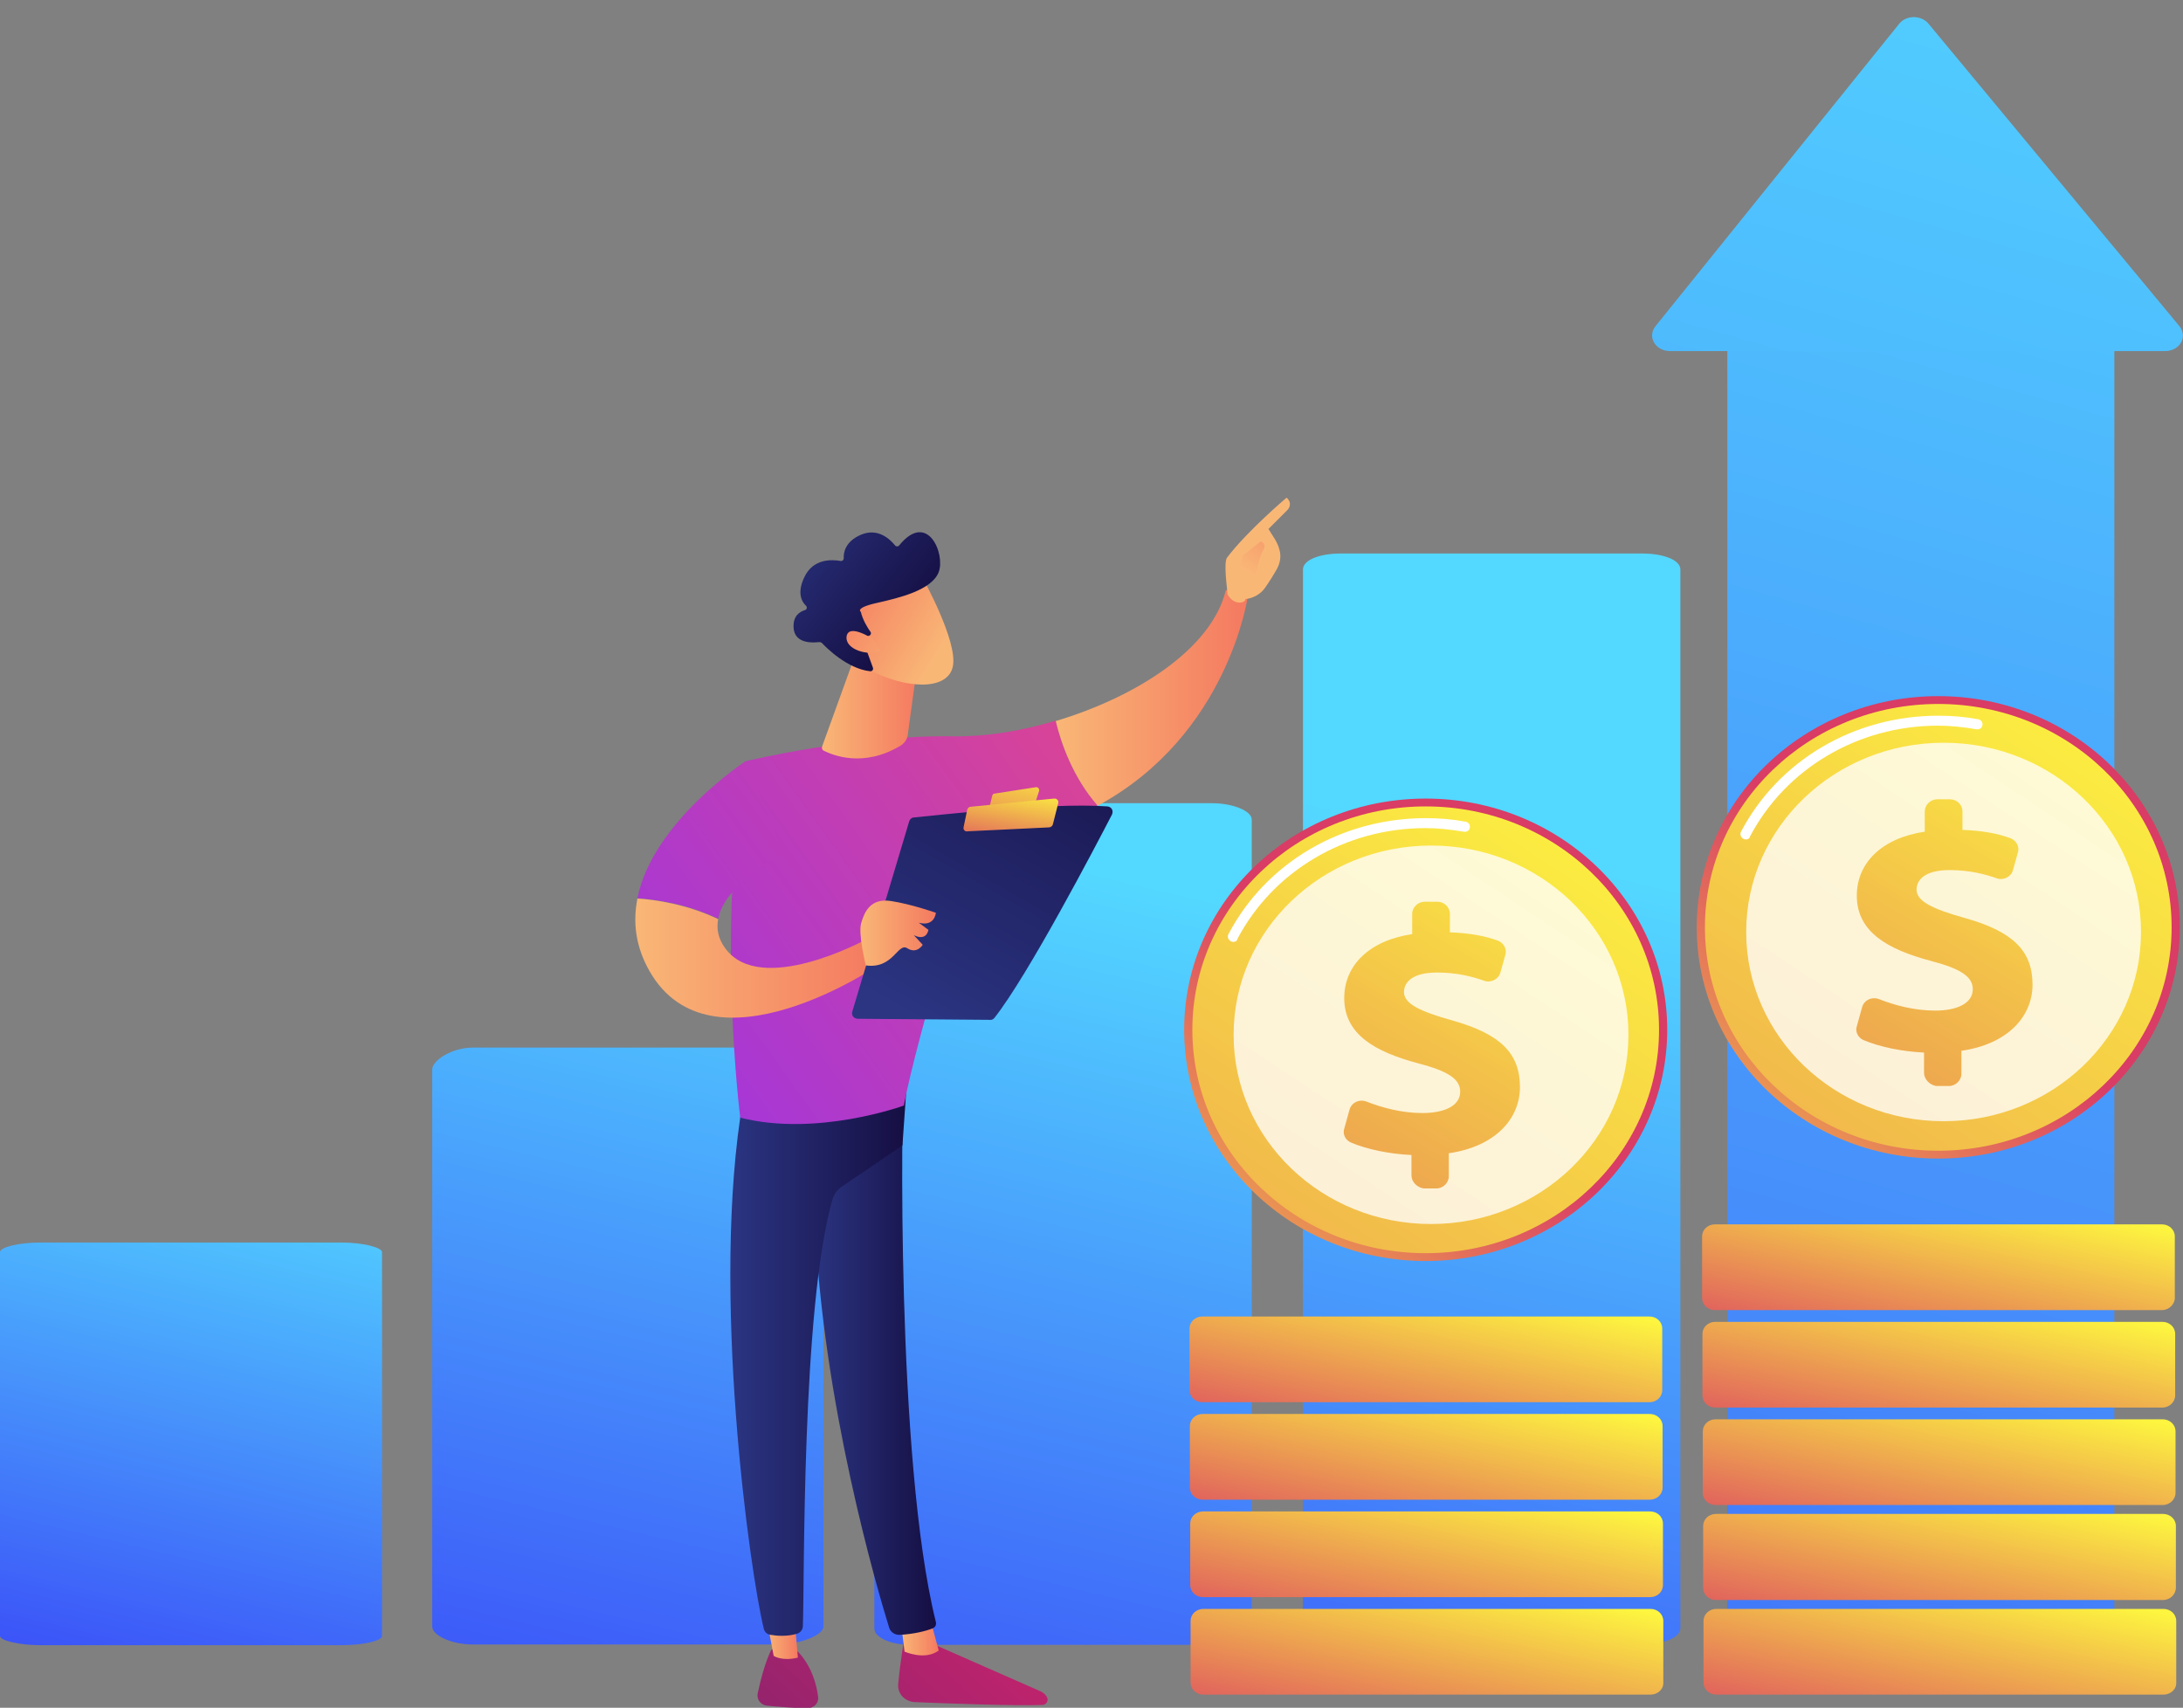
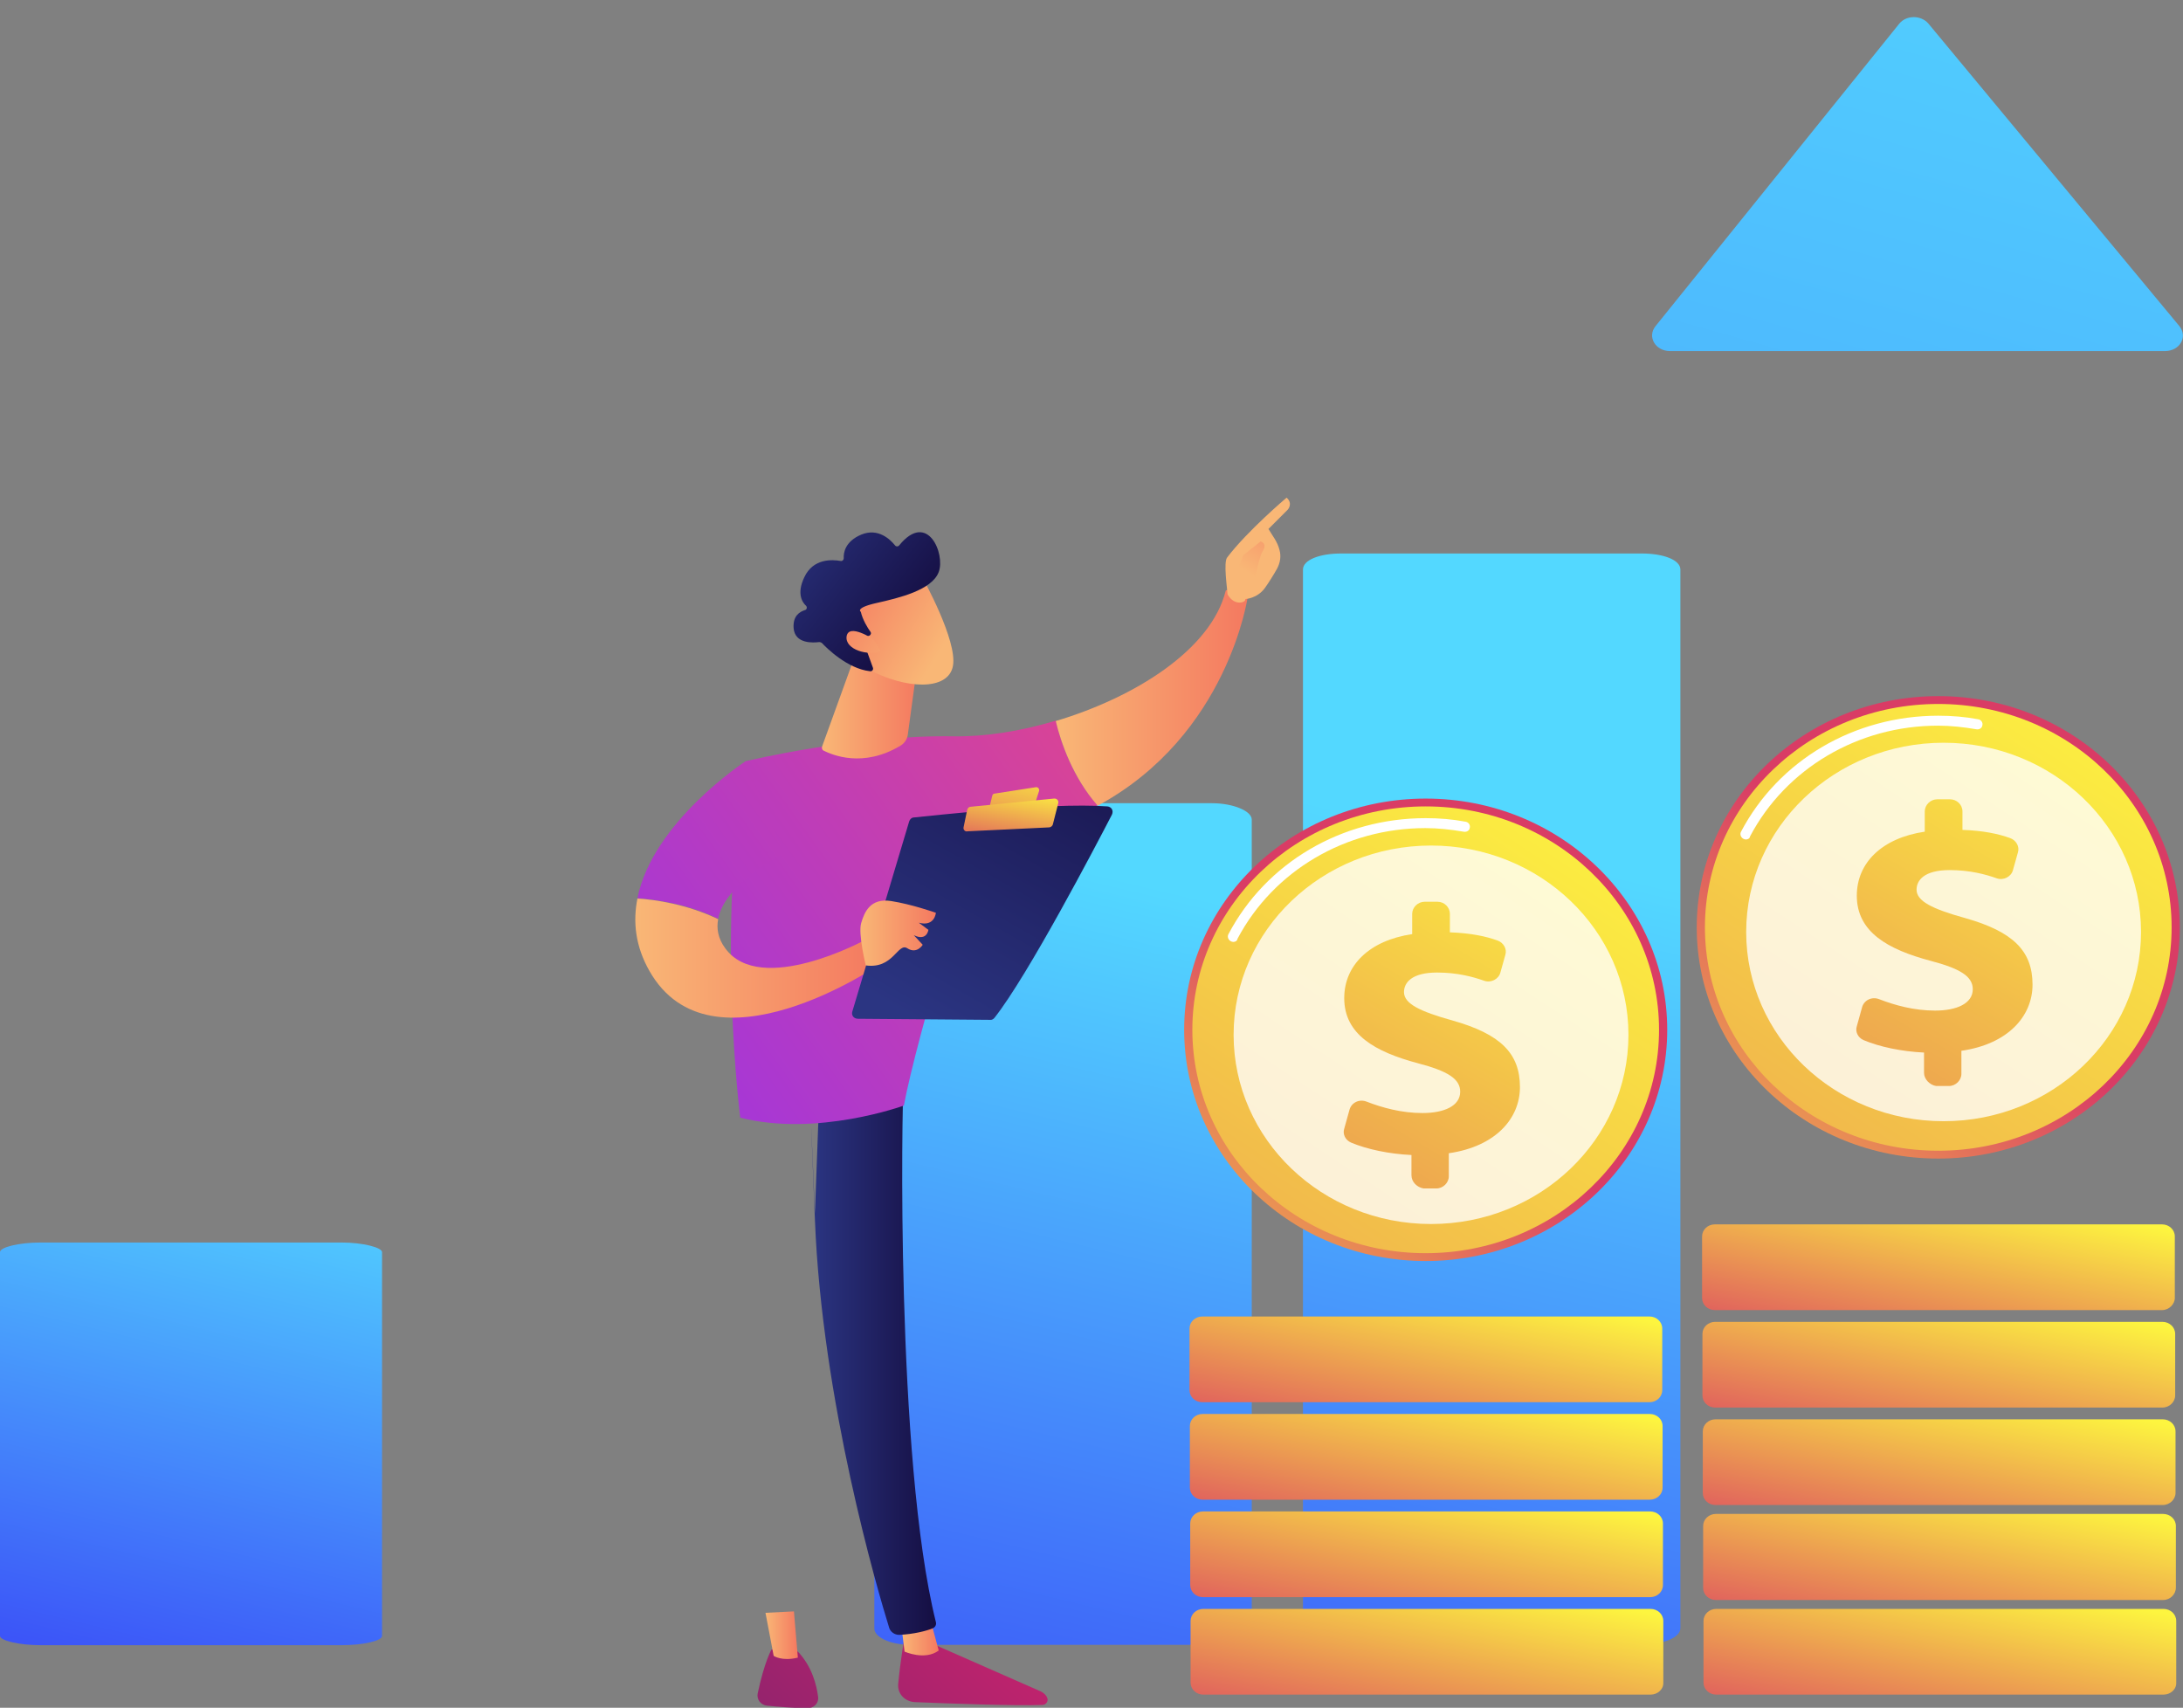
<svg xmlns="http://www.w3.org/2000/svg" version="1.1" id="Layer_1" x="0px" y="0px" viewBox="0 0 613.7 480.1" style="enable-background:new 0 0 613.7 480.1;" xml:space="preserve">
  <rect x="0" y="0" width="613.7" height="480.1" fill="#808080" stroke="none" />
  <style type="text/css">
	.st0{fill:url(#SVGID_1_);}
	.st1{fill:url(#SVGID_00000016779950282305230210000010904673123184195712_);}
	.st2{fill:url(#SVGID_00000083047396182030321630000008720547285496135320_);}
	.st3{fill:url(#SVGID_00000034798385164945498560000002817850367182571393_);}
	.st4{fill:url(#SVGID_00000078729826909513364270000008446155166437656981_);}
	.st5{fill:url(#SVGID_00000178164678860713625990000018306919280736136885_);}
	.st6{fill:url(#SVGID_00000114038916126763760870000010339973169210314652_);}
	.st7{fill:url(#SVGID_00000047038330452293116560000003438667900299946882_);}
	.st8{fill:#FFFFFF;}
	.st9{opacity:0.78;fill:#FFFFFF;enable-background:new    ;}
	.st10{fill:url(#SVGID_00000163044591619280491060000010299781622564062379_);}
	.st11{fill:url(#SVGID_00000111185496162973564510000014517529216887626912_);}
	.st12{fill:url(#SVGID_00000119806897786782378550000009330020879080310916_);}
	.st13{fill:url(#SVGID_00000085963112930694607620000000061533793230852999_);}
	.st14{fill:url(#SVGID_00000070100901949362845080000010997824533633408145_);}
	.st15{fill:url(#SVGID_00000124878866992249970470000008345021221026691516_);}
	.st16{fill:url(#SVGID_00000086675395592024720100000001753098564431317141_);}
	.st17{fill:url(#SVGID_00000054259540120001296920000005492153410922944934_);}
	.st18{fill:url(#SVGID_00000047018917854853075640000005968270288762239634_);}
	.st19{fill:url(#SVGID_00000123423524367948231760000007739783437317147270_);}
	.st20{fill:url(#SVGID_00000104705983191654749770000011340285009618338486_);}
	.st21{fill:url(#SVGID_00000130627748739334259760000004945128120505586332_);}
	.st22{fill:url(#SVGID_00000067951124060025488890000004036283582954471590_);}
	.st23{fill:url(#SVGID_00000072246316078950440560000018118474849622621108_);}
	.st24{fill:url(#SVGID_00000003102417624184828750000005521179138848729743_);}
	.st25{fill:url(#SVGID_00000047763976410891857600000008054326297105488518_);}
	.st26{fill:url(#SVGID_00000054979473725311270280000006761298465916109227_);}
	.st27{fill:url(#SVGID_00000084517769233559830320000004956200817093911474_);}
	.st28{fill:url(#SVGID_00000128463252055504161200000017966941796179742626_);}
	.st29{fill:url(#SVGID_00000067947964026418829500000007246339012422584253_);}
	.st30{fill:url(#SVGID_00000097488847750246665250000013426901966887222402_);}
	.st31{fill:url(#SVGID_00000140733170814149097800000005946790538811113374_);}
	.st32{fill:url(#SVGID_00000126315381154701689890000002936551100577093283_);}
	.st33{fill:url(#SVGID_00000009559889194222995520000016122325597361702580_);}
	.st34{fill:url(#SVGID_00000164484541734723173970000002609101477807909028_);}
	.st35{fill:url(#SVGID_00000093175648853970263600000004869221601582279553_);}
	.st36{fill:url(#SVGID_00000065761199823482675400000002987530675023493281_);}
	.st37{fill:url(#SVGID_00000060007801243027143640000017492467623516207541_);}
	.st38{fill:url(#SVGID_00000129186819719803442480000011616846166432970146_);}
	.st39{fill:url(#SVGID_00000037691979299258155730000017055594248396397212_);}
	.st40{fill:url(#SVGID_00000151545789700573356400000017465892027899746710_);}
	.st41{fill:url(#SVGID_00000150100212060463643130000016359390395498045868_);}
	.st42{fill:url(#SVGID_00000135667830436152526080000015966261634294874014_);}
</style>
  <g id="Background">
</g>
  <g id="Illustration">
    <g>
      <linearGradient id="SVGID_1_" gradientUnits="userSpaceOnUse" x1="209.903" y1="226.438" x2="143.181" y2="-52.581" gradientTransform="matrix(1 0 0 -1 0 465.725)">
        <stop offset="0" style="stop-color:#53D8FF" />
        <stop offset="1" style="stop-color:#3840F7" />
      </linearGradient>
-       <path class="st0" d="M218.6,294.5H133c-6,0-11.5,3.6-11.5,6.2v156.5c0,2.6,5.5,5.1,11.5,5.1h85.6c6,0,12.9-2.5,12.9-5.1V300.7    C231.6,298.2,224.6,294.5,218.6,294.5z" />
      <linearGradient id="SVGID_00000179608175753426911800000016798046622183043501_" gradientUnits="userSpaceOnUse" x1="74.016" y1="144.766" x2="32.975" y2="-26.861" gradientTransform="matrix(1 0 0 -1 0 465.725)">
        <stop offset="0" style="stop-color:#53D8FF" />
        <stop offset="1" style="stop-color:#3840F7" />
      </linearGradient>
      <path style="fill:url(#SVGID_00000179608175753426911800000016798046622183043501_);" d="M107.4,352c0-1.3-5.4-2.7-11.4-2.7H11.4    c-6,0-11.4,1.3-11.4,2.7v107.9c0,1.3,5.4,2.6,11.4,2.6H96c6,0,11.4-1.2,11.4-2.6V352z" />
      <linearGradient id="SVGID_00000144297382866211011150000002375856333659443123_" gradientUnits="userSpaceOnUse" x1="626.712" y1="498.14" x2="405.025" y2="-289.281" gradientTransform="matrix(1 0 0 -1 0 465.725)">
        <stop offset="0" style="stop-color:#53D8FF" />
        <stop offset="1" style="stop-color:#3840F7" />
      </linearGradient>
-       <path style="fill:url(#SVGID_00000144297382866211011150000002375856333659443123_);" d="M594.4,95.7c0-3.3-6.5-5.7-12.5-5.7    h-85.7c-6,0-10.6,2.5-10.6,5.7v359.8c0,3.3,4.6,6.8,10.6,6.8h85.7c6,0,12.5-3.6,12.5-6.8V95.7z" />
      <linearGradient id="SVGID_00000160165737914033286260000012892769774532545464_" gradientUnits="userSpaceOnUse" x1="321.727" y1="217.283" x2="253.679" y2="-67.28" gradientTransform="matrix(1 0 0 -1 0 465.725)">
        <stop offset="0" style="stop-color:#53D8FF" />
        <stop offset="1" style="stop-color:#3840F7" />
      </linearGradient>
      <path style="fill:url(#SVGID_00000160165737914033286260000012892769774532545464_);" d="M351.9,230.4c0-2.4-5.2-4.6-11.2-4.6    h-84.6c-6,0-10.3,2.2-10.3,4.6v227.4c0,2.4,4.3,4.6,10.3,4.6h84.6c6,0,11.2-2.2,11.2-4.6V230.4z" />
      <linearGradient id="SVGID_00000145021427363203106990000016678265301392387459_" gradientUnits="userSpaceOnUse" x1="435.51" y1="224.378" x2="360.604" y2="-88.864" gradientTransform="matrix(1 0 0 -1 0 465.725)">
        <stop offset="0" style="stop-color:#53D8FF" />
        <stop offset="1" style="stop-color:#3840F7" />
      </linearGradient>
      <path style="fill:url(#SVGID_00000145021427363203106990000016678265301392387459_);" d="M472.4,160.1c0-2.7-4.8-4.5-10.8-4.5H377    c-6,0-10.7,1.8-10.7,4.5v297.6c0,2.7,4.7,4.6,10.7,4.6h84.6c6,0,10.8-1.9,10.8-4.6V160.1z" />
      <linearGradient id="SVGID_00000175323322701907415540000015774167769035020460_" gradientUnits="userSpaceOnUse" x1="585.017" y1="534.657" x2="319.255" y2="-409.315" gradientTransform="matrix(1 0 0 -1 0 465.725)">
        <stop offset="0" style="stop-color:#53D8FF" />
        <stop offset="1" style="stop-color:#3840F7" />
      </linearGradient>
      <path style="fill:url(#SVGID_00000175323322701907415540000015774167769035020460_);" d="M465.4,91.7l68.5-85    c2-2.5,6.1-2.5,8.2-0.1l70.6,85.1c2.4,3,0.1,7-4.1,7H469.5C465.4,98.7,463,94.7,465.4,91.7z" />
    </g>
    <g>
      <g>
        <linearGradient id="SVGID_00000083779130403378664930000001411799008534073492_" gradientUnits="userSpaceOnUse" x1="454.255" y1="99.818" x2="543.129" y2="202.976" gradientTransform="matrix(1 0 0 -1 0 465.725)">
          <stop offset="0" style="stop-color:#FDF53F" />
          <stop offset="1" style="stop-color:#D93C65" />
        </linearGradient>
        <ellipse style="fill:url(#SVGID_00000083779130403378664930000001411799008534073492_);" cx="544.9" cy="260.7" rx="67.9" ry="65" />
        <linearGradient id="SVGID_00000111163136961604930550000003091210095977374858_" gradientUnits="userSpaceOnUse" x1="593.089" y1="277.832" x2="331.67" y2="-117.098" gradientTransform="matrix(1 0 0 -1 0 465.725)">
          <stop offset="0" style="stop-color:#FDF53F" />
          <stop offset="1" style="stop-color:#D93C65" />
        </linearGradient>
        <ellipse style="fill:url(#SVGID_00000111163136961604930550000003091210095977374858_);" cx="544.9" cy="260.7" rx="65.6" ry="62.8" />
        <path class="st8" d="M490.8,236c-0.2,0-0.5-0.1-0.7-0.2c-0.7-0.4-1-1.2-0.7-1.9c10.6-20.2,31.9-32.7,55.5-32.7     c3.8,0,7.5,0.3,11.2,1c0.8,0.1,1.4,0.9,1.2,1.7c-0.1,0.8-0.9,1.3-1.8,1.1c-3.5-0.6-7.1-1-10.7-1c-22.4,0-42.7,12-52.8,31.1     C491.9,235.7,491.4,236,490.8,236z" />
        <ellipse class="st9" cx="546.4" cy="262" rx="55.5" ry="53.2" />
        <g>
          <linearGradient id="SVGID_00000121259342935096996960000003876616993580229053_" gradientUnits="userSpaceOnUse" x1="584.946" y1="265.804" x2="447.308" y2="34.732" gradientTransform="matrix(1 0 0 -1 0 465.725)">
            <stop offset="0" style="stop-color:#FDF53F" />
            <stop offset="1" style="stop-color:#D93C65" />
          </linearGradient>
          <path style="fill:url(#SVGID_00000121259342935096996960000003876616993580229053_);" d="M540.9,301.6v-5.7      c-6.3-0.3-12.5-1.6-17-3.5c-1.6-0.7-2.4-2.4-1.9-3.9l1.5-5.4c0.6-2,2.8-3,4.8-2.2c4.4,1.7,9.8,3.2,15.7,3.2c6.1,0,10.6-2,10.6-6      c0-3.6-3.5-5.8-11.9-8c-12-3.2-20.7-8.1-20.7-18.3c0-9.2,7-16.2,19.1-18v-5.7c0-1.8,1.6-3.4,3.5-3.4h3.6c1.9,0,3.5,1.5,3.5,3.4      v5.2c5.8,0.2,10.1,1.1,13.4,2.3c1.7,0.6,2.7,2.4,2.2,4l-1.4,5c-0.5,1.9-2.7,3-4.6,2.3c-3.1-1.1-7.5-2.3-13.2-2.3      c-7.2,0-9.3,2.9-9.3,5.5c0,3.2,4.3,5.4,13.7,8c13.4,3.8,18.9,9.2,18.9,18.7c0,8.8-6.8,16.7-20,18.6v6.5c0,1.8-1.6,3.4-3.5,3.4      h-3.6C542.5,305,540.9,303.4,540.9,301.6z" />
        </g>
      </g>
      <linearGradient id="SVGID_00000144320619103759336610000003722493646909206943_" gradientUnits="userSpaceOnUse" x1="549.767" y1="132.547" x2="537.028" y2="71.826" gradientTransform="matrix(1 0 0 -1 0 465.725)">
        <stop offset="0" style="stop-color:#FDF53F" />
        <stop offset="1" style="stop-color:#D93C65" />
      </linearGradient>
      <path style="fill:url(#SVGID_00000144320619103759336610000003722493646909206943_);" d="M607.8,368.3H482.1c-2,0-3.6-1.5-3.6-3.4    v-17.3c0-1.9,1.6-3.4,3.6-3.4h125.7c2,0,3.6,1.5,3.6,3.4v17.3C611.4,366.6,609.8,368.3,607.8,368.3z" />
      <linearGradient id="SVGID_00000029026682567160767850000011665754042464079287_" gradientUnits="userSpaceOnUse" x1="549.869" y1="105.144" x2="537.129" y2="44.424" gradientTransform="matrix(1 0 0 -1 0 465.725)">
        <stop offset="0" style="stop-color:#FDF53F" />
        <stop offset="1" style="stop-color:#D93C65" />
      </linearGradient>
      <path style="fill:url(#SVGID_00000029026682567160767850000011665754042464079287_);" d="M607.9,395.7H482.2c-2,0-3.6-1.5-3.6-3.4    v-17.3c0-1.9,1.6-3.4,3.6-3.4h125.7c2,0,3.6,1.5,3.6,3.4v17.3C611.5,394.1,609.9,395.7,607.9,395.7z" />
      <linearGradient id="SVGID_00000080168808473651241590000016968809345885600404_" gradientUnits="userSpaceOnUse" x1="549.968" y1="77.743" x2="537.228" y2="17.022" gradientTransform="matrix(1 0 0 -1 0 465.725)">
        <stop offset="0" style="stop-color:#FDF53F" />
        <stop offset="1" style="stop-color:#D93C65" />
      </linearGradient>
      <path style="fill:url(#SVGID_00000080168808473651241590000016968809345885600404_);" d="M608,423.1H482.3c-2,0-3.6-1.5-3.6-3.4    v-17.3c0-1.9,1.6-3.4,3.6-3.4H608c2,0,3.6,1.5,3.6,3.4v17.3C611.6,421.5,610,423.1,608,423.1z" />
      <linearGradient id="SVGID_00000020372216377992440260000016905464729312914053_" gradientUnits="userSpaceOnUse" x1="550.072" y1="51.05" x2="537.333" y2="-9.671" gradientTransform="matrix(1 0 0 -1 0 465.725)">
        <stop offset="0" style="stop-color:#FDF53F" />
        <stop offset="1" style="stop-color:#D93C65" />
      </linearGradient>
      <path style="fill:url(#SVGID_00000020372216377992440260000016905464729312914053_);" d="M608.1,449.8H482.4c-2,0-3.6-1.5-3.6-3.4    V429c0-1.9,1.6-3.4,3.6-3.4h125.7c2,0,3.6,1.5,3.6,3.4v17.3C611.7,448.2,610.1,449.8,608.1,449.8z" />
      <linearGradient id="SVGID_00000111880322454760654780000010646583529752801951_" gradientUnits="userSpaceOnUse" x1="550.177" y1="24.355" x2="537.437" y2="-36.366" gradientTransform="matrix(1 0 0 -1 0 465.725)">
        <stop offset="0" style="stop-color:#FDF53F" />
        <stop offset="1" style="stop-color:#D93C65" />
      </linearGradient>
      <path style="fill:url(#SVGID_00000111880322454760654780000010646583529752801951_);" d="M608.2,476.4H482.5c-2,0-3.6-1.5-3.6-3.4    v-17.3c0-1.9,1.6-3.4,3.6-3.4h125.7c2,0,3.6,1.5,3.6,3.4V473C611.9,474.9,610.2,476.4,608.2,476.4z" />
    </g>
    <g>
      <g>
        <linearGradient id="SVGID_00000116219622338406335110000013218971255755674813_" gradientUnits="userSpaceOnUse" x1="310.162" y1="70.993" x2="399.036" y2="174.15" gradientTransform="matrix(1 0 0 -1 0 465.725)">
          <stop offset="0" style="stop-color:#FDF53F" />
          <stop offset="1" style="stop-color:#D93C65" />
        </linearGradient>
        <ellipse style="fill:url(#SVGID_00000116219622338406335110000013218971255755674813_);" cx="400.8" cy="289.5" rx="67.9" ry="65" />
        <linearGradient id="SVGID_00000136384165874232402380000015871177794097446298_" gradientUnits="userSpaceOnUse" x1="448.996" y1="249.008" x2="187.577" y2="-145.922" gradientTransform="matrix(1 0 0 -1 0 465.725)">
          <stop offset="0" style="stop-color:#FDF53F" />
          <stop offset="1" style="stop-color:#D93C65" />
        </linearGradient>
        <ellipse style="fill:url(#SVGID_00000136384165874232402380000015871177794097446298_);" cx="400.8" cy="289.5" rx="65.6" ry="62.8" />
        <path class="st8" d="M346.7,264.8c-0.2,0-0.5-0.1-0.7-0.2c-0.7-0.4-1-1.2-0.7-1.9c10.6-20.2,31.9-32.7,55.5-32.7     c3.8,0,7.5,0.3,11.2,1c0.8,0.1,1.4,0.9,1.2,1.7c-0.1,0.8-0.9,1.3-1.8,1.1c-3.5-0.6-7.1-1-10.7-1c-22.4,0-42.7,12-52.8,31.1     C347.8,264.5,347.3,264.8,346.7,264.8z" />
        <ellipse class="st9" cx="402.3" cy="290.9" rx="55.5" ry="53.2" />
        <g>
          <linearGradient id="SVGID_00000170977204841988498520000018101887765610292408_" gradientUnits="userSpaceOnUse" x1="440.852" y1="236.981" x2="303.214" y2="5.909" gradientTransform="matrix(1 0 0 -1 0 465.725)">
            <stop offset="0" style="stop-color:#FDF53F" />
            <stop offset="1" style="stop-color:#D93C65" />
          </linearGradient>
          <path style="fill:url(#SVGID_00000170977204841988498520000018101887765610292408_);" d="M396.8,330.4v-5.7      c-6.3-0.3-12.5-1.6-17-3.5c-1.6-0.7-2.4-2.4-1.9-3.9l1.5-5.4c0.6-2,2.8-3,4.8-2.2c4.4,1.7,9.8,3.2,15.7,3.2c6.1,0,10.6-2,10.6-6      c0-3.6-3.5-5.8-11.9-8c-12-3.2-20.7-8.1-20.7-18.3c0-9.2,7-16.2,19.1-18v-5.7c0-1.8,1.6-3.4,3.5-3.4h3.6c1.9,0,3.5,1.5,3.5,3.4      v5.2c5.8,0.2,10.1,1.1,13.4,2.3c1.7,0.6,2.7,2.4,2.2,4l-1.4,5c-0.5,1.9-2.7,3-4.6,2.3c-3.1-1.1-7.5-2.3-13.2-2.3      c-7.2,0-9.3,2.9-9.3,5.5c0,3.2,4.3,5.4,13.7,8c13.4,3.8,18.9,9.2,18.9,18.7c0,8.8-6.8,16.7-20,18.6v6.5c0,1.8-1.6,3.4-3.5,3.4      h-3.6C398.4,333.8,396.8,332.3,396.8,330.4z" />
        </g>
      </g>
      <linearGradient id="SVGID_00000080917331061387774880000000482178519104579515_" gradientUnits="userSpaceOnUse" x1="405.665" y1="106.562" x2="392.925" y2="45.842" gradientTransform="matrix(1 0 0 -1 0 465.725)">
        <stop offset="0" style="stop-color:#FDF53F" />
        <stop offset="1" style="stop-color:#D93C65" />
      </linearGradient>
      <path style="fill:url(#SVGID_00000080917331061387774880000000482178519104579515_);" d="M463.7,394.2H338c-2,0-3.6-1.5-3.6-3.4    v-17.3c0-1.9,1.6-3.4,3.6-3.4h125.7c2,0,3.6,1.5,3.6,3.4v17.3C467.3,392.7,465.7,394.2,463.7,394.2z" />
      <linearGradient id="SVGID_00000128443498317420372600000008197142484388173486_" gradientUnits="userSpaceOnUse" x1="405.764" y1="79.161" x2="393.024" y2="18.44" gradientTransform="matrix(1 0 0 -1 0 465.725)">
        <stop offset="0" style="stop-color:#FDF53F" />
        <stop offset="1" style="stop-color:#D93C65" />
      </linearGradient>
      <path style="fill:url(#SVGID_00000128443498317420372600000008197142484388173486_);" d="M463.8,421.6H338.1c-2,0-3.6-1.5-3.6-3.4    v-17.3c0-1.9,1.6-3.4,3.6-3.4h125.7c2,0,3.6,1.5,3.6,3.4v17.3C467.4,420.1,465.8,421.6,463.8,421.6z" />
      <linearGradient id="SVGID_00000039131333141157137750000003443949476985970345_" gradientUnits="userSpaceOnUse" x1="405.863" y1="51.759" x2="393.123" y2="-8.962" gradientTransform="matrix(1 0 0 -1 0 465.725)">
        <stop offset="0" style="stop-color:#FDF53F" />
        <stop offset="1" style="stop-color:#D93C65" />
      </linearGradient>
      <path style="fill:url(#SVGID_00000039131333141157137750000003443949476985970345_);" d="M463.9,449H338.2c-2,0-3.6-1.5-3.6-3.4    v-17.3c0-1.9,1.6-3.4,3.6-3.4h125.7c2,0,3.6,1.5,3.6,3.4v17.3C467.5,447.5,465.9,449,463.9,449z" />
      <linearGradient id="SVGID_00000145025256545795811180000008578639614940134826_" gradientUnits="userSpaceOnUse" x1="405.976" y1="24.354" x2="393.237" y2="-36.367" gradientTransform="matrix(1 0 0 -1 0 465.725)">
        <stop offset="0" style="stop-color:#FDF53F" />
        <stop offset="1" style="stop-color:#D93C65" />
      </linearGradient>
      <path style="fill:url(#SVGID_00000145025256545795811180000008578639614940134826_);" d="M464,476.4H338.3c-2,0-3.6-1.5-3.6-3.4    v-17.3c0-1.9,1.6-3.4,3.6-3.4H464c2,0,3.6,1.5,3.6,3.4V473C467.7,474.9,466,476.4,464,476.4z" />
    </g>
    <g>
      <linearGradient id="SVGID_00000093149561119515801130000016274252783560295585_" gradientUnits="userSpaceOnUse" x1="292.097" y1="15.652" x2="173.226" y2="-113.647" gradientTransform="matrix(1 0 0 -1 0 465.725)">
        <stop offset="0" style="stop-color:#CB236D" />
        <stop offset="1" style="stop-color:#4C246D" />
      </linearGradient>
      <path style="fill:url(#SVGID_00000093149561119515801130000016274252783560295585_);" d="M254.3,460.2c0,0-1.2,6.7-1.8,13.3    c-0.2,2.6,1.8,4.8,4.6,5c9.2,0.4,28.9,1.1,35.9,0.8c1.1,0,1.8-1.1,1.4-2c-0.3-0.8-1-1.4-1.8-1.8l-32.5-14.3L254.3,460.2z" />
      <linearGradient id="SVGID_00000116199773858912093750000001119839700223491761_" gradientUnits="userSpaceOnUse" x1="253.288" y1="5.532" x2="263.861" y2="5.532" gradientTransform="matrix(1 0 0 -1 0 465.725)">
        <stop offset="0" style="stop-color:#F9B776" />
        <stop offset="1" style="stop-color:#F47960" />
      </linearGradient>
      <path style="fill:url(#SVGID_00000116199773858912093750000001119839700223491761_);" d="M253.3,456.3l1,8c0,0,5.7,2.6,9.6-0.3    l-2.4-8.9L253.3,456.3z" />
      <linearGradient id="SVGID_00000070826332729116177400000002015743745401328051_" gradientUnits="userSpaceOnUse" x1="228.217" y1="82.894" x2="263.177" y2="82.894" gradientTransform="matrix(1 0 0 -1 0 465.725)">
        <stop offset="0" style="stop-color:#2B3582" />
        <stop offset="1" style="stop-color:#150E42" />
      </linearGradient>
      <path style="fill:url(#SVGID_00000070826332729116177400000002015743745401328051_);" d="M254,306c-0.4,2.1-2.3,104.2,9.1,150    c0.2,0.8-0.2,1.5-1,1.8c-1.7,0.7-5.2,1.6-9.3,1.8c-1.3,0-2.4-0.8-2.8-1.9c-3.3-10.6-18.9-63.8-20.9-114.7c-2.3-56.8,0-1.9,0-1.9    l1.3-35.1L254,306z" />
      <linearGradient id="SVGID_00000018201708622610189800000014890607933211265459_" gradientUnits="userSpaceOnUse" x1="264.108" y1="38.939" x2="148.139" y2="-87.202" gradientTransform="matrix(1 0 0 -1 0 465.725)">
        <stop offset="0" style="stop-color:#CB236D" />
        <stop offset="1" style="stop-color:#4C246D" />
      </linearGradient>
      <path style="fill:url(#SVGID_00000018201708622610189800000014890607933211265459_);" d="M216.9,463.7c0,0-2,3.4-3.9,12.4    c-0.3,1.6,0.8,3.2,2.6,3.4c3,0.3,7.7,0.7,11.5,0.7c1.7,0,3.1-1.4,2.9-3.1c-0.4-3.3-1.7-8.6-5.7-12.8L216.9,463.7z" />
      <linearGradient id="SVGID_00000178171185765257072510000007591895026236449451_" gradientUnits="userSpaceOnUse" x1="215.184" y1="6.053" x2="224.312" y2="6.053" gradientTransform="matrix(1 0 0 -1 0 465.725)">
        <stop offset="0" style="stop-color:#F9B776" />
        <stop offset="1" style="stop-color:#F47960" />
      </linearGradient>
      <path style="fill:url(#SVGID_00000178171185765257072510000007591895026236449451_);" d="M215.2,453.4l2.3,12.1    c0,0,2.3,1.6,6.8,0.5l-1.1-13L215.2,453.4z" />
      <linearGradient id="SVGID_00000016789378764268287240000007938566249503364233_" gradientUnits="userSpaceOnUse" x1="205.316" y1="84.157" x2="254.947" y2="84.157" gradientTransform="matrix(1 0 0 -1 0 465.725)">
        <stop offset="0" style="stop-color:#2B3582" />
        <stop offset="1" style="stop-color:#150E42" />
      </linearGradient>
-       <path style="fill:url(#SVGID_00000016789378764268287240000007938566249503364233_);" d="M208.9,309.1    c-9.3,53.8,2,133.2,5.8,148.7c0.2,1,1,1.7,2,1.8c1.7,0.3,4.5,0.5,7.3-0.3c1-0.3,1.6-1.1,1.7-2c0.5-12.5-0.4-89.6,8.3-120    c0.4-1.5,1.4-2.9,2.8-3.8l16.9-11.5l1.3-18.6L208.9,309.1z" />
      <g>
        <linearGradient id="SVGID_00000170992098584586555000000009368856912131934102_" gradientUnits="userSpaceOnUse" x1="192.292" y1="174.791" x2="355.258" y2="292.072" gradientTransform="matrix(1 0 0 -1 0 465.725)">
          <stop offset="0" style="stop-color:#A737D5" />
          <stop offset="1" style="stop-color:#EF497A" />
        </linearGradient>
        <path style="fill:url(#SVGID_00000170992098584586555000000009368856912131934102_);" d="M268.3,207c-27.9-0.5-58.7,7-58.7,7     c-8.3,46.6-1.5,100.2-1.5,100.2c21.6,5.5,46-3.4,46-3.4c3.6-19.4,20.4-74.1,20.4-74.1c13.6-1.6,24.9-5.4,34.1-10.3     c-7.1-7.9-10.4-17.8-11.8-23.8C286.9,205.6,276.9,207.1,268.3,207z" />
        <linearGradient id="SVGID_00000091012569539049883050000018426389618888660127_" gradientUnits="userSpaceOnUse" x1="296.8" y1="269.735" x2="350.8" y2="269.735" gradientTransform="matrix(1 0 0 -1 0 465.725)">
          <stop offset="0" style="stop-color:#F9B776" />
          <stop offset="1" style="stop-color:#F47960" />
        </linearGradient>
        <path style="fill:url(#SVGID_00000091012569539049883050000018426389618888660127_);" d="M350.8,167.6c-2.7-3.2-6.2-1.6-6.2-1.6     c-4.1,16.7-25.7,30.1-47.8,36.7c1.4,5.9,4.8,15.9,11.8,23.8C345.4,206.6,350.8,167.6,350.8,167.6z" />
      </g>
      <g>
        <linearGradient id="SVGID_00000013899117971252751680000005529294160152470428_" gradientUnits="userSpaceOnUse" x1="6262.005" y1="278.257" x2="6296.989" y2="198.66" gradientTransform="matrix(-1 0 0 -1 6601.178 465.725)">
          <stop offset="0" style="stop-color:#F9B776" />
          <stop offset="1" style="stop-color:#F47960" />
        </linearGradient>
        <path style="fill:url(#SVGID_00000013899117971252751680000005529294160152470428_);" d="M350.1,168.4c0.3,0.9-3,2.2-5-1.3     c-0.1-1.7-1.2-9.1-0.1-10.4c5.7-7.5,16.7-16.8,16.7-16.8c1.9,1.7,0.3,3.4,0.3,3.4l-5.4,5.4c1.1,1.9,2.5,3.5,3.1,5.9     c0.5,1.8,0.2,3.6-0.7,5.3c-0.9,1.6-2.2,3.7-3.4,5.4C353.4,168.3,350.1,168.4,350.1,168.4z" />
        <linearGradient id="SVGID_00000165941002833358733280000017347921353636004517_" gradientUnits="userSpaceOnUse" x1="350.573" y1="304.796" x2="365.128" y2="327.176" gradientTransform="matrix(1 0 0 -1 0 465.725)">
          <stop offset="0" style="stop-color:#F9B776" />
          <stop offset="1" style="stop-color:#F47960" />
        </linearGradient>
        <path style="fill:url(#SVGID_00000165941002833358733280000017347921353636004517_);" d="M354.4,152.2l-4.9,3.9L348,160l4.4,4.6     c0,0,1.5-7.9,2.5-9.5C356,153.4,355.4,152.6,354.4,152.2z" />
      </g>
      <linearGradient id="SVGID_00000107566421869255104490000003557534993242355633_" gradientUnits="userSpaceOnUse" x1="169.881" y1="203.719" x2="332.836" y2="320.991" gradientTransform="matrix(1 0 0 -1 0 465.725)">
        <stop offset="0" style="stop-color:#A737D5" />
        <stop offset="1" style="stop-color:#EF497A" />
      </linearGradient>
      <path style="fill:url(#SVGID_00000107566421869255104490000003557534993242355633_);" d="M220.3,239.9L209.6,214    c0,0-26.1,17-30.4,38.5c4.9,0.4,13.9,1.5,22.7,5.8C203.8,248.2,220.3,239.9,220.3,239.9z" />
      <linearGradient id="SVGID_00000170987281612242873620000013957189858018842294_" gradientUnits="userSpaceOnUse" x1="178.605" y1="196.44" x2="247" y2="196.44" gradientTransform="matrix(1 0 0 -1 0 465.725)">
        <stop offset="0" style="stop-color:#F9B776" />
        <stop offset="1" style="stop-color:#F47960" />
      </linearGradient>
      <path style="fill:url(#SVGID_00000170987281612242873620000013957189858018842294_);" d="M243.1,264.3c0,0-29.3,15.9-39.2,2.3    c-2.1-2.8-2.5-5.7-2-8.2c-8.8-4.2-17.7-5.5-22.7-5.8c-1.3,6.5-0.6,13.4,3.4,20.4c17.3,30.4,64.4-1.7,64.4-1.7L243.1,264.3z" />
      <g>
        <linearGradient id="SVGID_00000123422203906786670900000014398206239623881150_" gradientUnits="userSpaceOnUse" x1="253.475" y1="181.221" x2="310.39" y2="281.082" gradientTransform="matrix(1 0 0 -1 0 465.725)">
          <stop offset="0" style="stop-color:#2B3582" />
          <stop offset="1" style="stop-color:#150E42" />
        </linearGradient>
        <path style="fill:url(#SVGID_00000123422203906786670900000014398206239623881150_);" d="M239.6,284.4l16-53.5     c0.2-0.6,0.7-1.1,1.4-1.1c2.9-0.3,11.3-1.2,21-2c11.7-1,25.2-1.7,33.3-1.1c1.2,0.1,1.8,1.2,1.3,2.3c-4.6,8.9-23.6,45.2-33,57.1     c-0.3,0.4-0.8,0.7-1.3,0.6l-37.1-0.3C240,286.4,239.3,285.4,239.6,284.4z" />
        <linearGradient id="SVGID_00000023271107494291580140000000950565697254844327_" gradientUnits="userSpaceOnUse" x1="287.737" y1="252.506" x2="279.966" y2="218.384" gradientTransform="matrix(1 0 0 -1 0 465.725)">
          <stop offset="0" style="stop-color:#FDF53F" />
          <stop offset="1" style="stop-color:#D93C65" />
        </linearGradient>
        <path style="fill:url(#SVGID_00000023271107494291580140000000950565697254844327_);" d="M279.6,223.1l11.6-1.8     c0.6-0.1,1.1,0.5,0.9,1.1l-1.1,3.4c-0.1,0.3-0.4,0.5-0.7,0.6l-11.2,1.4c-0.6,0.1-1.1-0.4-0.9-1l0.7-2.9     C279,223.4,279.2,223.1,279.6,223.1z" />
        <linearGradient id="SVGID_00000026148135846492242720000007950709445724559527_" gradientUnits="userSpaceOnUse" x1="285.683" y1="245.407" x2="281.968" y2="223.113" gradientTransform="matrix(1 0 0 -1 0 465.725)">
          <stop offset="0" style="stop-color:#FDF53F" />
          <stop offset="1" style="stop-color:#D93C65" />
        </linearGradient>
        <path style="fill:url(#SVGID_00000026148135846492242720000007950709445724559527_);" d="M270.9,232.5l1-4.8     c0.1-0.5,0.5-0.9,1-0.9l23.4-2.3c0.8-0.1,1.4,0.6,1.2,1.3l-1.5,5.9c-0.1,0.5-0.6,0.9-1.1,0.9l-22.9,1.1     C271.3,233.9,270.7,233.2,270.9,232.5z" />
        <linearGradient id="SVGID_00000120539058698829348510000004533199714749679796_" gradientUnits="userSpaceOnUse" x1="241.884" y1="203.365" x2="263.18" y2="203.365" gradientTransform="matrix(1 0 0 -1 0 465.725)">
          <stop offset="0" style="stop-color:#F9B776" />
          <stop offset="1" style="stop-color:#F47960" />
        </linearGradient>
        <path style="fill:url(#SVGID_00000120539058698829348510000004533199714749679796_);" d="M243.4,271.4c0,0-2.2-8.8-1.3-11.9     c0.9-3.1,2.6-7.1,8.4-6.2c5.8,0.9,12.6,3.3,12.6,3.3s-0.3,4-4.8,2.8l2.7,2c0,0-0.4,3.3-4.1,1.5l2.5,2.7c0,0-1.6,2.7-4.3,1     C252.4,264.8,251.2,272.5,243.4,271.4z" />
      </g>
      <linearGradient id="SVGID_00000174591207880116694790000015602661043281474454_" gradientUnits="userSpaceOnUse" x1="231.064" y1="266.478" x2="258.1" y2="266.478" gradientTransform="matrix(1 0 0 -1 0 465.725)">
        <stop offset="0" style="stop-color:#F9B776" />
        <stop offset="1" style="stop-color:#F47960" />
      </linearGradient>
      <path style="fill:url(#SVGID_00000174591207880116694790000015602661043281474454_);" d="M240,185.3l-8.9,24.6    c-0.1,0.4,0,0.9,0.4,1.1c2.4,1.2,11.1,5,21.7-1.4c1.1-0.7,1.8-1.7,2-3l2.9-21.3H240z" />
      <g>
        <linearGradient id="SVGID_00000148660845578239321950000013798304998924225184_" gradientUnits="userSpaceOnUse" x1="-5981.816" y1="2148.201" x2="-5991.79" y2="2181.098" gradientTransform="matrix(0.746 -0.666 -0.666 -0.746 6157.245 -2197.742)">
          <stop offset="0" style="stop-color:#F9B776" />
          <stop offset="1" style="stop-color:#F47960" />
        </linearGradient>
        <path style="fill:url(#SVGID_00000148660845578239321950000013798304998924225184_);" d="M259.4,162.5c0,0,9.8,17.6,8.5,24.7     c-1.3,7.1-13.3,6.6-23.9,0.9l-7.4-19L259.4,162.5z" />
        <linearGradient id="SVGID_00000039854924847886661930000000654986366700575149_" gradientUnits="userSpaceOnUse" x1="-5991.113" y1="2205.189" x2="-5982.865" y2="2158.144" gradientTransform="matrix(0.746 -0.666 -0.666 -0.746 6157.245 -2197.742)">
          <stop offset="0" style="stop-color:#2B3582" />
          <stop offset="1" style="stop-color:#150E42" />
        </linearGradient>
        <path style="fill:url(#SVGID_00000039854924847886661930000000654986366700575149_);" d="M244.4,178.7c0.4-0.2,0.6-0.7,0.3-1.1     c-0.8-1.1-2.2-3.4-2.7-5.6c0,0-1.8-1.1,4.5-2.5c6.2-1.4,15.5-3.6,17.4-8.7c1.9-5-3.1-17.3-11.1-7.5c-0.3,0.4-0.9,0.4-1.2,0     c-1.3-1.6-4.7-5-9.5-3c-4.5,1.9-5,5.1-4.9,6.6c0,0.5-0.4,0.9-0.9,0.8c-2.3-0.4-7.7-0.8-10.2,4.6c-2.1,4.4-0.7,6.9,0.5,8     c0.4,0.4,0.2,1.1-0.3,1.2c-1.5,0.5-3.4,1.6-3.2,5c0.3,4.6,5.6,4.2,7.2,4c0.3,0,0.5,0.1,0.7,0.2c1.3,1.4,7.2,7.3,13.6,8     c0.6,0.1,1-0.5,0.8-1l-2.8-7.7c-0.1-0.4,0.1-0.8,0.4-0.9L244.4,178.7z" />
        <linearGradient id="SVGID_00000138533493288448333370000001129743101240435639_" gradientUnits="userSpaceOnUse" x1="-5991.914" y1="2148.476" x2="-6000.904" y2="2178.129" gradientTransform="matrix(0.746 -0.666 -0.666 -0.746 6157.245 -2197.742)">
          <stop offset="0" style="stop-color:#F9B776" />
          <stop offset="1" style="stop-color:#F47960" />
        </linearGradient>
        <path style="fill:url(#SVGID_00000138533493288448333370000001129743101240435639_);" d="M245.5,179.7c0,0-6.9-4.6-7.5-0.8     c-0.5,3.8,6.3,5.6,9.6,4.1L245.5,179.7z" />
      </g>
    </g>
  </g>
</svg>